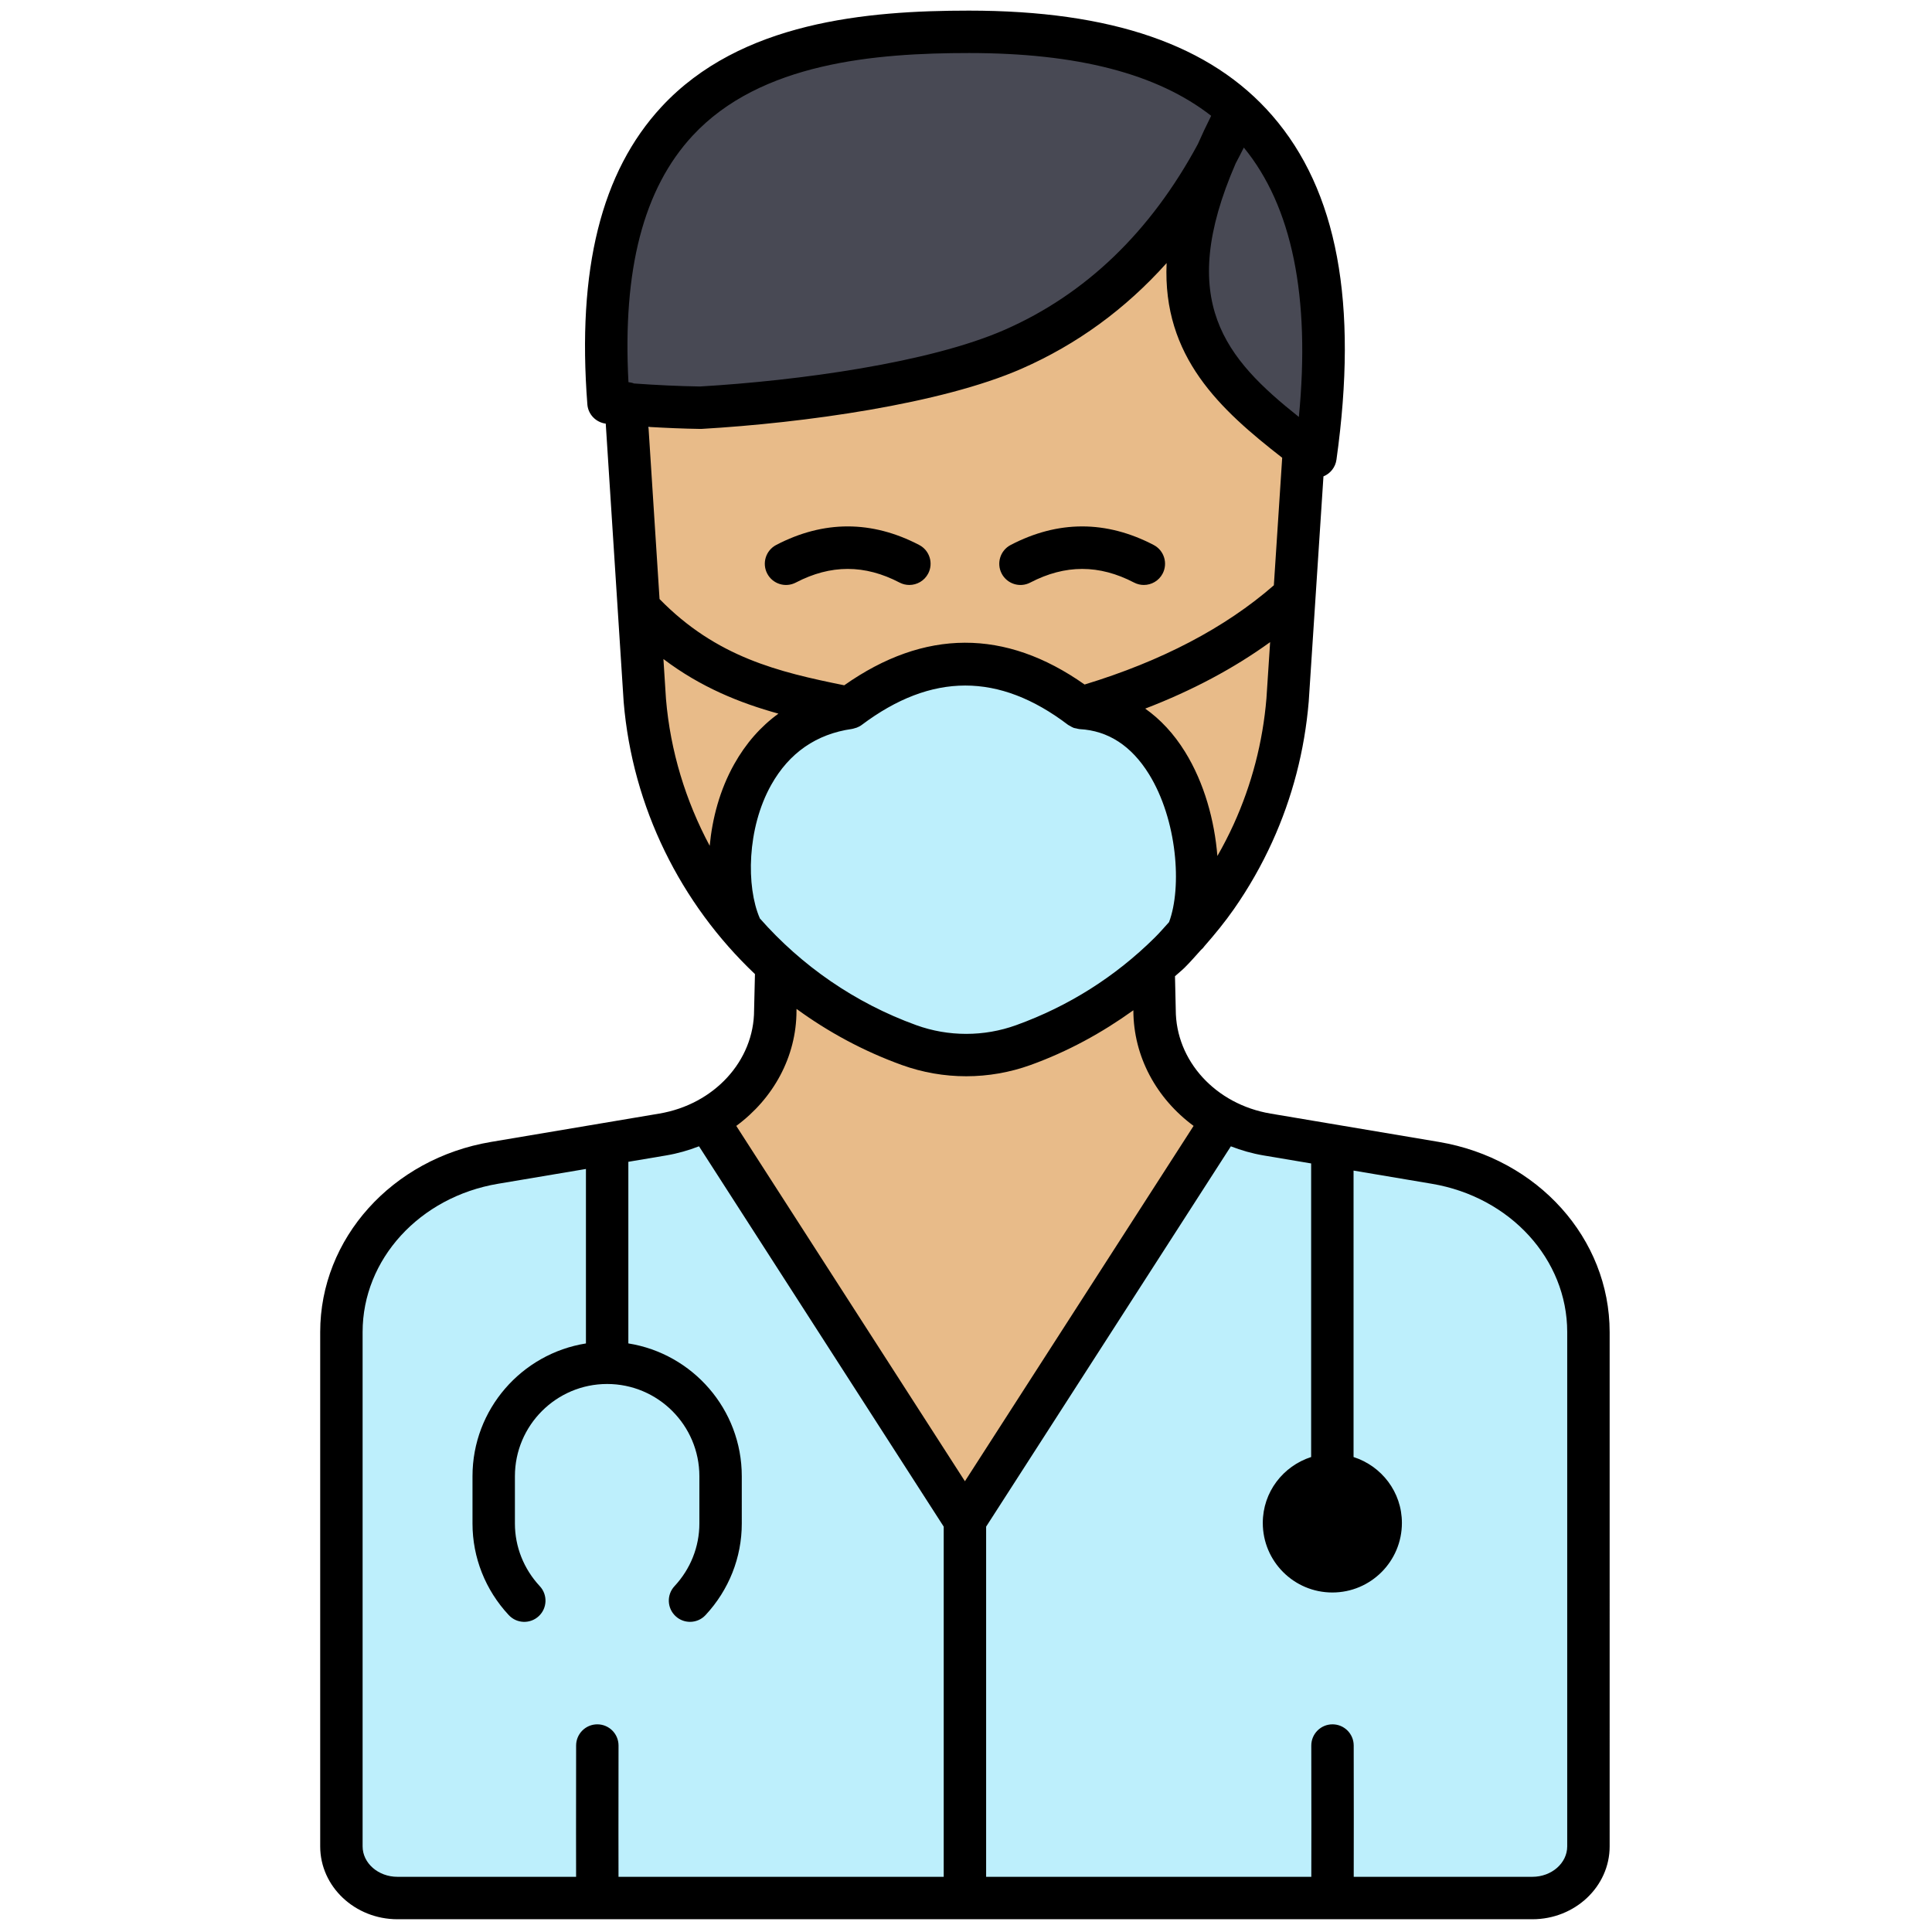
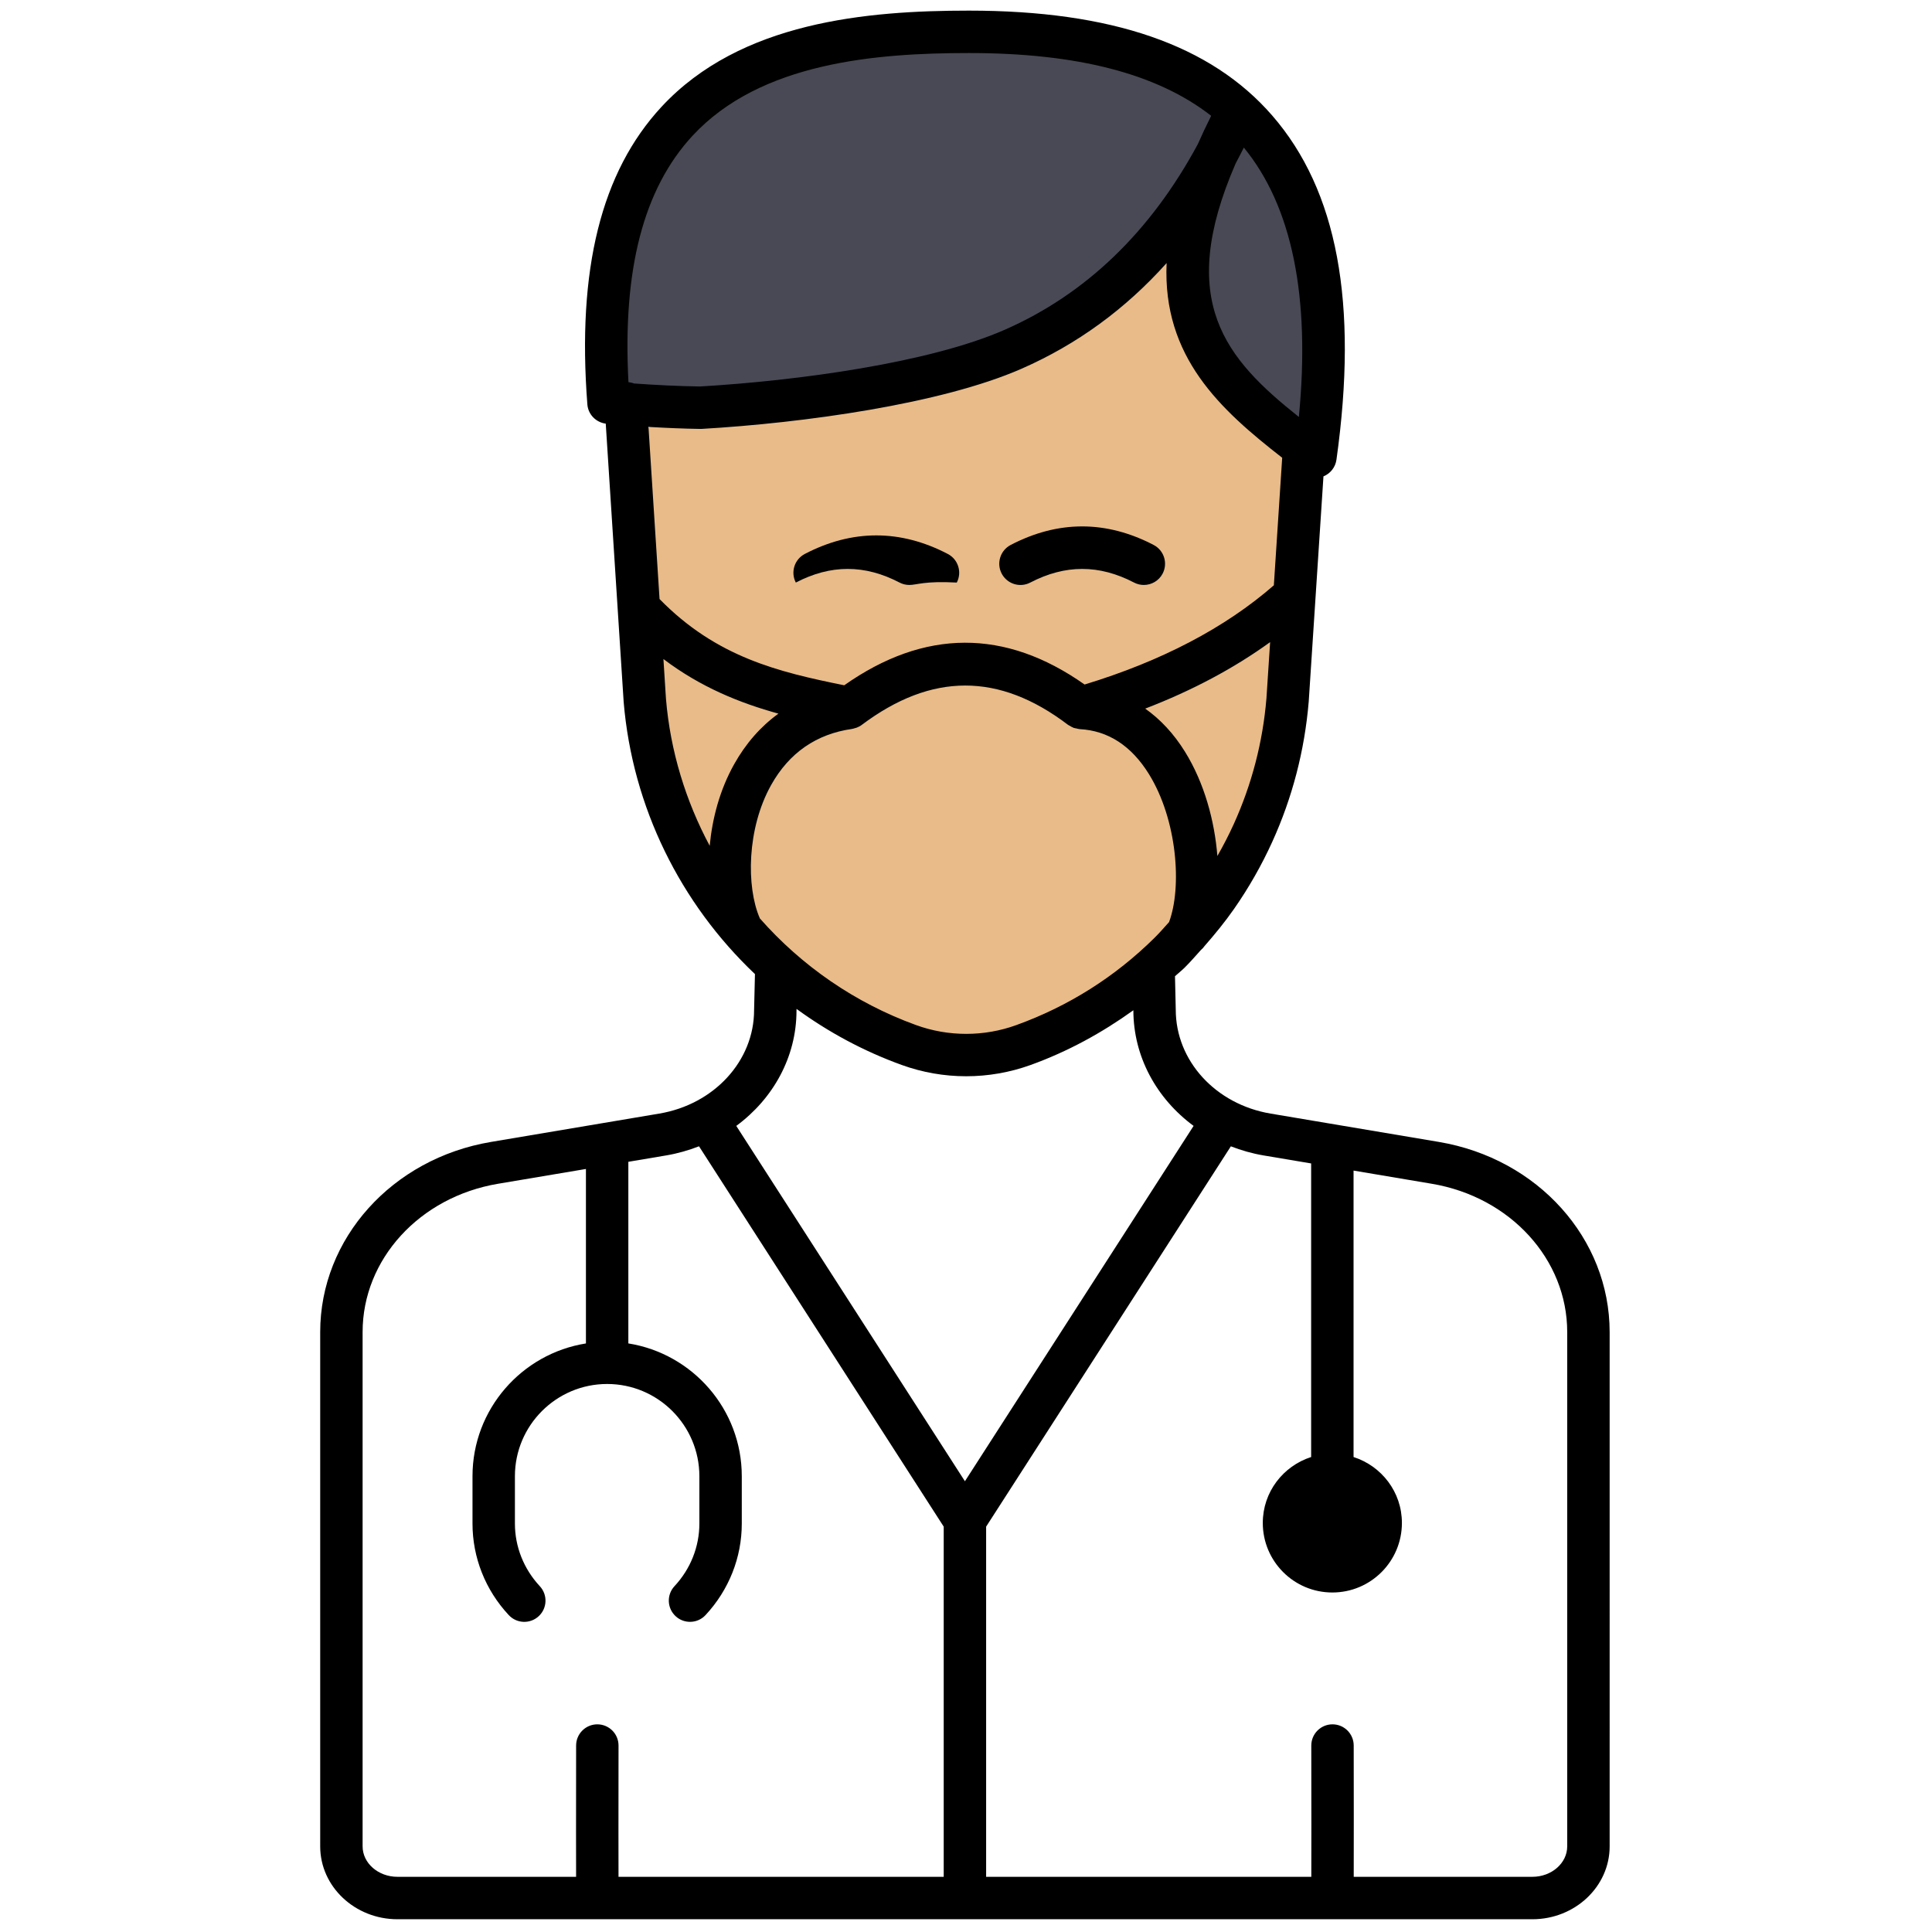
<svg xmlns="http://www.w3.org/2000/svg" version="1.1" width="256" height="256" viewBox="0 0 256 256" xml:space="preserve">
  <defs>
</defs>
  <g style="stroke: none; stroke-width: 0; stroke-dasharray: none; stroke-linecap: butt; stroke-linejoin: miter; stroke-miterlimit: 10; fill: none; fill-rule: nonzero; opacity: 1;" transform="translate(1.407 1.407) scale(2.81 2.81)">
-     <path d="M 54.254 45.078 l 0.047 2.056 c 0 2.878 2.232 5.344 5.304 5.862 l 7.937 1.337 c 4.181 0.704 7.219 4.061 7.219 7.978 v 24.063 c 0 1.345 -1.184 2.436 -2.644 2.436 H 45.359 H 18.601 c -1.46 0 -2.644 -1.091 -2.644 -2.436 V 62.311 c 0 -3.917 3.038 -7.274 7.219 -7.978 l 7.937 -1.337 c 3.072 -0.517 5.304 -2.984 5.304 -5.862 l 0.05 -2.056 H 54.254 z" style="stroke: none; stroke-width: 1; stroke-dasharray: none; stroke-linecap: butt; stroke-linejoin: miter; stroke-miterlimit: 10; fill: rgb(232,187,137); fill-rule: nonzero; opacity: 1;" transform=" matrix(1 0 0 1 0 0) " stroke-linecap="round" />
    <path d="M 51.987 11.017 c -9.616 0.683 -17.982 2.853 -22.546 9.547 l 0.782 11.952 c 0.185 2.207 0.748 4.322 1.634 6.27 c 0.479 1.053 1.052 2.057 1.71 3 c 0.658 0.943 1.401 1.826 2.22 2.637 c 0.224 0.221 0.472 0.418 0.707 0.629 l -0.028 0.028 c 0.222 0.198 0.462 0.376 0.694 0.564 c 0.085 0.069 0.168 0.139 0.253 0.206 c 0.446 0.35 0.909 0.678 1.387 0.989 c 0.08 0.052 0.157 0.108 0.238 0.159 c 0.537 0.337 1.091 0.649 1.665 0.933 c 0.024 0.012 0.047 0.027 0.072 0.039 c 0.612 0.299 1.238 0.575 1.888 0.81 c 0.874 0.316 1.79 0.473 2.706 0.472 c 0.916 0.001 1.832 -0.156 2.706 -0.472 h 0 c 0.65 -0.235 1.277 -0.511 1.889 -0.81 c 0.024 -0.012 0.047 -0.026 0.071 -0.038 c 0.574 -0.284 1.128 -0.597 1.666 -0.934 c 0.081 -0.051 0.158 -0.106 0.238 -0.158 c 0.479 -0.31 0.942 -0.639 1.388 -0.989 c 0.085 -0.067 0.168 -0.137 0.252 -0.205 c 0.231 -0.188 0.472 -0.366 0.694 -0.564 l -0.028 -0.028 c 0.235 -0.21 0.483 -0.407 0.707 -0.629 c 0.819 -0.811 1.562 -1.693 2.22 -2.637 c 0.658 -0.943 1.231 -1.947 1.709 -3 c 0.886 -1.948 1.45 -4.063 1.634 -6.27 l 0.782 -11.952 C 59.492 14.158 57.454 8.331 51.987 11.017 z" style="stroke: none; stroke-width: 1; stroke-dasharray: none; stroke-linecap: butt; stroke-linejoin: miter; stroke-miterlimit: 10; fill: rgb(232,187,137); fill-rule: nonzero; opacity: 1;" transform=" matrix(1 0 0 1 0 0) " stroke-linecap="round" />
    <path d="M 61.914 21.035 C 64.13 5.208 56.406 1 45.572 1 h 0 c -9.414 0 -18.17 2.27 -16.996 17.492 c 13.504 1.214 24.506 -2.013 29.67 -13.775 C 53.082 14.417 57.414 17.576 61.914 21.035 z" style="stroke: none; stroke-width: 1; stroke-dasharray: none; stroke-linecap: butt; stroke-linejoin: miter; stroke-miterlimit: 10; fill: rgb(72,73,84); fill-rule: nonzero; opacity: 1;" transform=" matrix(1 0 0 1 0 0) " stroke-linecap="round" />
-     <path d="M 55.492 43.536 c -0.27 0.304 -0.551 0.6 -0.84 0.887 c -1.919 1.899 -4.256 3.401 -6.895 4.355 l 0 0 c -1.743 0.63 -3.651 0.63 -5.393 0 l 0 0 c -3.171 -1.146 -5.906 -3.084 -8.004 -5.551 l 0.046 -0.04 c -1.266 -2.926 -0.337 -9.529 5.128 -10.306 c 3.689 -2.771 7.333 -2.736 10.932 0 C 55.503 33.151 56.758 40.611 55.492 43.536" style="stroke: none; stroke-width: 1; stroke-dasharray: none; stroke-linecap: butt; stroke-linejoin: miter; stroke-miterlimit: 10; fill: rgb(189,239,252); fill-rule: nonzero; opacity: 1;" transform=" matrix(1 0 0 1 0 0) " stroke-linecap="round" />
-     <path d="M 42.379 27.083 c -0.156 0 -0.314 -0.036 -0.461 -0.113 c -1.645 -0.858 -3.246 -0.858 -4.892 0 c -0.489 0.256 -1.094 0.065 -1.349 -0.424 c -0.255 -0.49 -0.065 -1.094 0.424 -1.349 c 2.237 -1.167 4.506 -1.166 6.742 0 c 0.49 0.255 0.68 0.859 0.424 1.349 C 43.088 26.887 42.74 27.083 42.379 27.083 z" style="stroke: none; stroke-width: 1; stroke-dasharray: none; stroke-linecap: butt; stroke-linejoin: miter; stroke-miterlimit: 10; fill: rgb(0,0,0); fill-rule: nonzero; opacity: 1;" transform=" matrix(1 0 0 1 0 0) " stroke-linecap="round" />
+     <path d="M 42.379 27.083 c -0.156 0 -0.314 -0.036 -0.461 -0.113 c -1.645 -0.858 -3.246 -0.858 -4.892 0 c -0.255 -0.49 -0.065 -1.094 0.424 -1.349 c 2.237 -1.167 4.506 -1.166 6.742 0 c 0.49 0.255 0.68 0.859 0.424 1.349 C 43.088 26.887 42.74 27.083 42.379 27.083 z" style="stroke: none; stroke-width: 1; stroke-dasharray: none; stroke-linecap: butt; stroke-linejoin: miter; stroke-miterlimit: 10; fill: rgb(0,0,0); fill-rule: nonzero; opacity: 1;" transform=" matrix(1 0 0 1 0 0) " stroke-linecap="round" />
    <path d="M 53.437 27.083 c -0.155 0 -0.313 -0.036 -0.461 -0.113 c -1.645 -0.857 -3.245 -0.858 -4.894 0 c -0.49 0.257 -1.093 0.065 -1.349 -0.424 c -0.255 -0.49 -0.065 -1.094 0.425 -1.349 c 2.234 -1.165 4.504 -1.167 6.741 0 c 0.49 0.255 0.68 0.859 0.425 1.349 C 54.146 26.887 53.798 27.083 53.437 27.083 z" style="stroke: none; stroke-width: 1; stroke-dasharray: none; stroke-linecap: butt; stroke-linejoin: miter; stroke-miterlimit: 10; fill: rgb(0,0,0); fill-rule: nonzero; opacity: 1;" transform=" matrix(1 0 0 1 0 0) " stroke-linecap="round" />
-     <path d="M 32.835 52.289 L 45 71.194 l 12.165 -18.905 l -0.044 -0.023 c 0.641 0.349 1.357 0.6 2.125 0.73 l 3.981 0.671 l 3.956 0.666 c 4.181 0.704 7.219 4.061 7.219 7.978 v 24.253 c 0 1.345 -1.184 2.436 -2.644 2.436 H 45 H 18.242 c -1.46 0 -2.644 -1.091 -2.644 -2.436 V 62.311 c 0 -3.917 3.038 -7.274 7.219 -7.978 l 7.937 -1.337 C 31.505 52.87 32.205 52.627 32.835 52.289" style="stroke: none; stroke-width: 1; stroke-dasharray: none; stroke-linecap: butt; stroke-linejoin: miter; stroke-miterlimit: 10; fill: rgb(189,239,252); fill-rule: nonzero; opacity: 1;" transform=" matrix(1 0 0 1 0 0) " stroke-linecap="round" />
    <path d="M 67.35 53.347 l -7.938 -1.337 c -2.59 -0.437 -4.47 -2.487 -4.47 -4.898 l -0.036 -1.579 c 0.147 -0.137 0.305 -0.257 0.448 -0.398 c 0.271 -0.268 0.52 -0.557 0.775 -0.84 c 0.065 -0.054 0.122 -0.116 0.172 -0.187 c 0.492 -0.561 0.964 -1.139 1.389 -1.748 c 0.694 -0.995 1.3 -2.058 1.8 -3.158 c 0.95 -2.088 1.528 -4.309 1.722 -6.618 l 0.695 -10.622 c 0.001 0 0.001 0 0.002 0 c 0.329 -0.135 0.563 -0.435 0.611 -0.787 c 1.034 -7.386 0.043 -12.695 -3.032 -16.231 C 56.597 1.617 51.92 0 45.19 0 c -4.794 0 -10.774 0.516 -14.5 4.539 c -2.842 3.07 -3.985 7.659 -3.494 14.029 c 0.036 0.472 0.401 0.846 0.867 0.908 l 0.845 13.124 c 0.416 4.972 2.688 9.512 6.191 12.832 l -0.041 1.702 c 0 2.389 -1.88 4.439 -4.47 4.876 l -7.937 1.337 c -4.666 0.786 -8.053 4.556 -8.053 8.964 v 24.254 c 0 1.895 1.634 3.436 3.644 3.436 h 53.516 c 2.009 0 3.644 -1.541 3.644 -3.436 V 62.311 C 75.401 57.902 72.016 54.133 67.35 53.347 z M 35.326 42.802 c -0.002 -0.004 -0.001 -0.008 -0.002 -0.011 c -0.638 -1.474 -0.61 -4.225 0.54 -6.278 c 0.848 -1.513 2.13 -2.402 3.812 -2.641 c 0.051 -0.007 0.098 -0.026 0.147 -0.04 c 0.022 -0.007 0.045 -0.01 0.066 -0.018 c 0.087 -0.033 0.171 -0.075 0.246 -0.132 c 3.294 -2.474 6.476 -2.475 9.726 -0.004 c 0.002 0.001 0.003 0.002 0.005 0.003 c 0.026 0.02 0.057 0.03 0.085 0.047 c 0.06 0.036 0.12 0.073 0.185 0.096 c 0.038 0.013 0.078 0.015 0.117 0.024 c 0.053 0.012 0.104 0.03 0.159 0.033 c 1.34 0.072 2.438 0.785 3.265 2.12 c 1.341 2.166 1.562 5.342 0.949 6.979 c -0.224 0.247 -0.441 0.501 -0.678 0.735 c -1.865 1.846 -4.063 3.234 -6.531 4.125 c -1.52 0.549 -3.194 0.549 -4.713 0 C 39.807 46.791 37.289 45.033 35.326 42.802 z M 30.078 19.63 c 0.829 0.048 1.646 0.083 2.436 0.095 c 0.023 0 0.048 0 0.073 -0.001 c 4.802 -0.28 11.287 -1.172 15.086 -2.838 c 2.612 -1.146 4.896 -2.812 6.838 -4.982 c -0.198 4.43 2.534 6.909 5.45 9.181 l -0.393 6.014 c -2.298 2.005 -5.301 3.576 -8.925 4.679 c -3.741 -2.639 -7.55 -2.628 -11.334 0.036 c -3.096 -0.626 -6.027 -1.322 -8.709 -4.067 L 30.078 19.63 z M 57.671 38.373 c -0.231 0.507 -0.487 1.004 -0.766 1.49 c -0.134 -1.661 -0.612 -3.437 -1.528 -4.916 c -0.528 -0.852 -1.161 -1.529 -1.876 -2.033 c 2.222 -0.854 4.188 -1.904 5.891 -3.135 l -0.174 2.655 C 59.046 34.496 58.525 36.494 57.671 38.373 z M 58.152 6.458 c 2.274 2.77 3.145 7.035 2.595 12.702 c -3.455 -2.747 -5.809 -5.45 -2.979 -11.958 C 57.898 6.958 58.026 6.711 58.152 6.458 z M 32.158 5.898 C 35.357 2.443 40.803 2 45.19 2 c 5.11 0 8.871 0.971 11.422 2.96 c -0.23 0.459 -0.439 0.904 -0.629 1.336 c -2.232 4.14 -5.29 7.081 -9.113 8.757 c -3.548 1.556 -9.738 2.399 -14.363 2.671 c -1.002 -0.016 -2.046 -0.065 -3.112 -0.142 c -0.082 -0.035 -0.17 -0.05 -0.261 -0.062 C 28.852 12.207 29.843 8.398 32.158 5.898 z M 30.783 30.576 c 1.767 1.337 3.617 2.076 5.423 2.575 c -0.834 0.604 -1.537 1.402 -2.087 2.384 c -0.68 1.214 -1.032 2.557 -1.154 3.848 c -1.131 -2.115 -1.856 -4.463 -2.062 -6.93 L 30.783 30.576 z M 37.058 47.158 l 0.002 -0.084 c 1.501 1.096 3.166 1.995 4.964 2.645 c 0.979 0.354 2.007 0.531 3.036 0.531 s 2.057 -0.178 3.037 -0.531 c 1.749 -0.632 3.359 -1.512 4.846 -2.581 c 0.001 2.19 1.098 4.169 2.84 5.453 L 45 69.347 L 34.218 52.591 C 35.961 51.309 37.058 49.334 37.058 47.158 z M 16.598 86.564 V 62.311 c 0 -3.428 2.685 -6.368 6.385 -6.991 l 4.146 -0.698 v 8.227 c -3.026 0.482 -5.349 3.102 -5.349 6.262 v 2.232 c 0 1.6 0.607 3.133 1.71 4.316 c 0.377 0.405 1.009 0.427 1.414 0.05 c 0.404 -0.376 0.426 -1.009 0.05 -1.413 c -0.757 -0.813 -1.174 -1.861 -1.174 -2.953 V 69.11 c 0 -2.397 1.951 -4.349 4.349 -4.349 s 4.349 1.951 4.349 4.349 v 2.232 c 0 1.093 -0.417 2.141 -1.173 2.953 c -0.376 0.404 -0.354 1.036 0.05 1.413 c 0.192 0.18 0.437 0.269 0.682 0.269 c 0.268 0 0.535 -0.106 0.731 -0.318 c 1.103 -1.184 1.71 -2.716 1.71 -4.316 V 69.11 c 0 -3.16 -2.323 -5.78 -5.349 -6.262 v -8.564 l 1.792 -0.302 c 0.539 -0.091 1.051 -0.24 1.54 -0.429 L 44 71.488 V 88 H 28.665 c -0.003 -0.926 -0.004 -2.72 0.001 -6.189 c 0.001 -0.552 -0.446 -1 -0.999 -1.001 c 0 0 -0.001 0 -0.001 0 c -0.552 0 -0.999 0.447 -1 0.999 c -0.005 3.484 -0.004 5.264 -0.001 6.191 h -8.424 C 17.335 88 16.598 87.356 16.598 86.564 z M 73.401 86.564 c 0 0.792 -0.737 1.436 -1.644 1.436 h -8.423 c 0.005 -1.41 0.003 -3.969 -0.001 -6.192 c -0.001 -0.552 -0.448 -0.998 -1 -0.998 c 0 0 -0.001 0 -0.002 0 c -0.552 0.001 -0.999 0.449 -0.998 1.002 c 0.005 2.874 0.005 5.026 0.001 6.188 H 46 V 71.488 l 11.54 -17.934 c 0.488 0.189 1.001 0.338 1.54 0.429 l 2.246 0.378 v 13.844 c -1.319 0.425 -2.28 1.648 -2.28 3.108 c 0 1.812 1.469 3.28 3.28 3.28 c 1.812 0 3.28 -1.469 3.28 -3.28 c 0 -1.461 -0.961 -2.684 -2.28 -3.108 V 54.698 l 3.691 0.622 c 3.699 0.623 6.384 3.563 6.384 6.991 V 86.564 z" style="stroke: none; stroke-width: 1; stroke-dasharray: none; stroke-linecap: butt; stroke-linejoin: miter; stroke-miterlimit: 10; fill: rgb(0,0,0); fill-rule: nonzero; opacity: 1;" transform=" matrix(1 0 0 1 0 0) " stroke-linecap="round" />
  </g>
</svg>